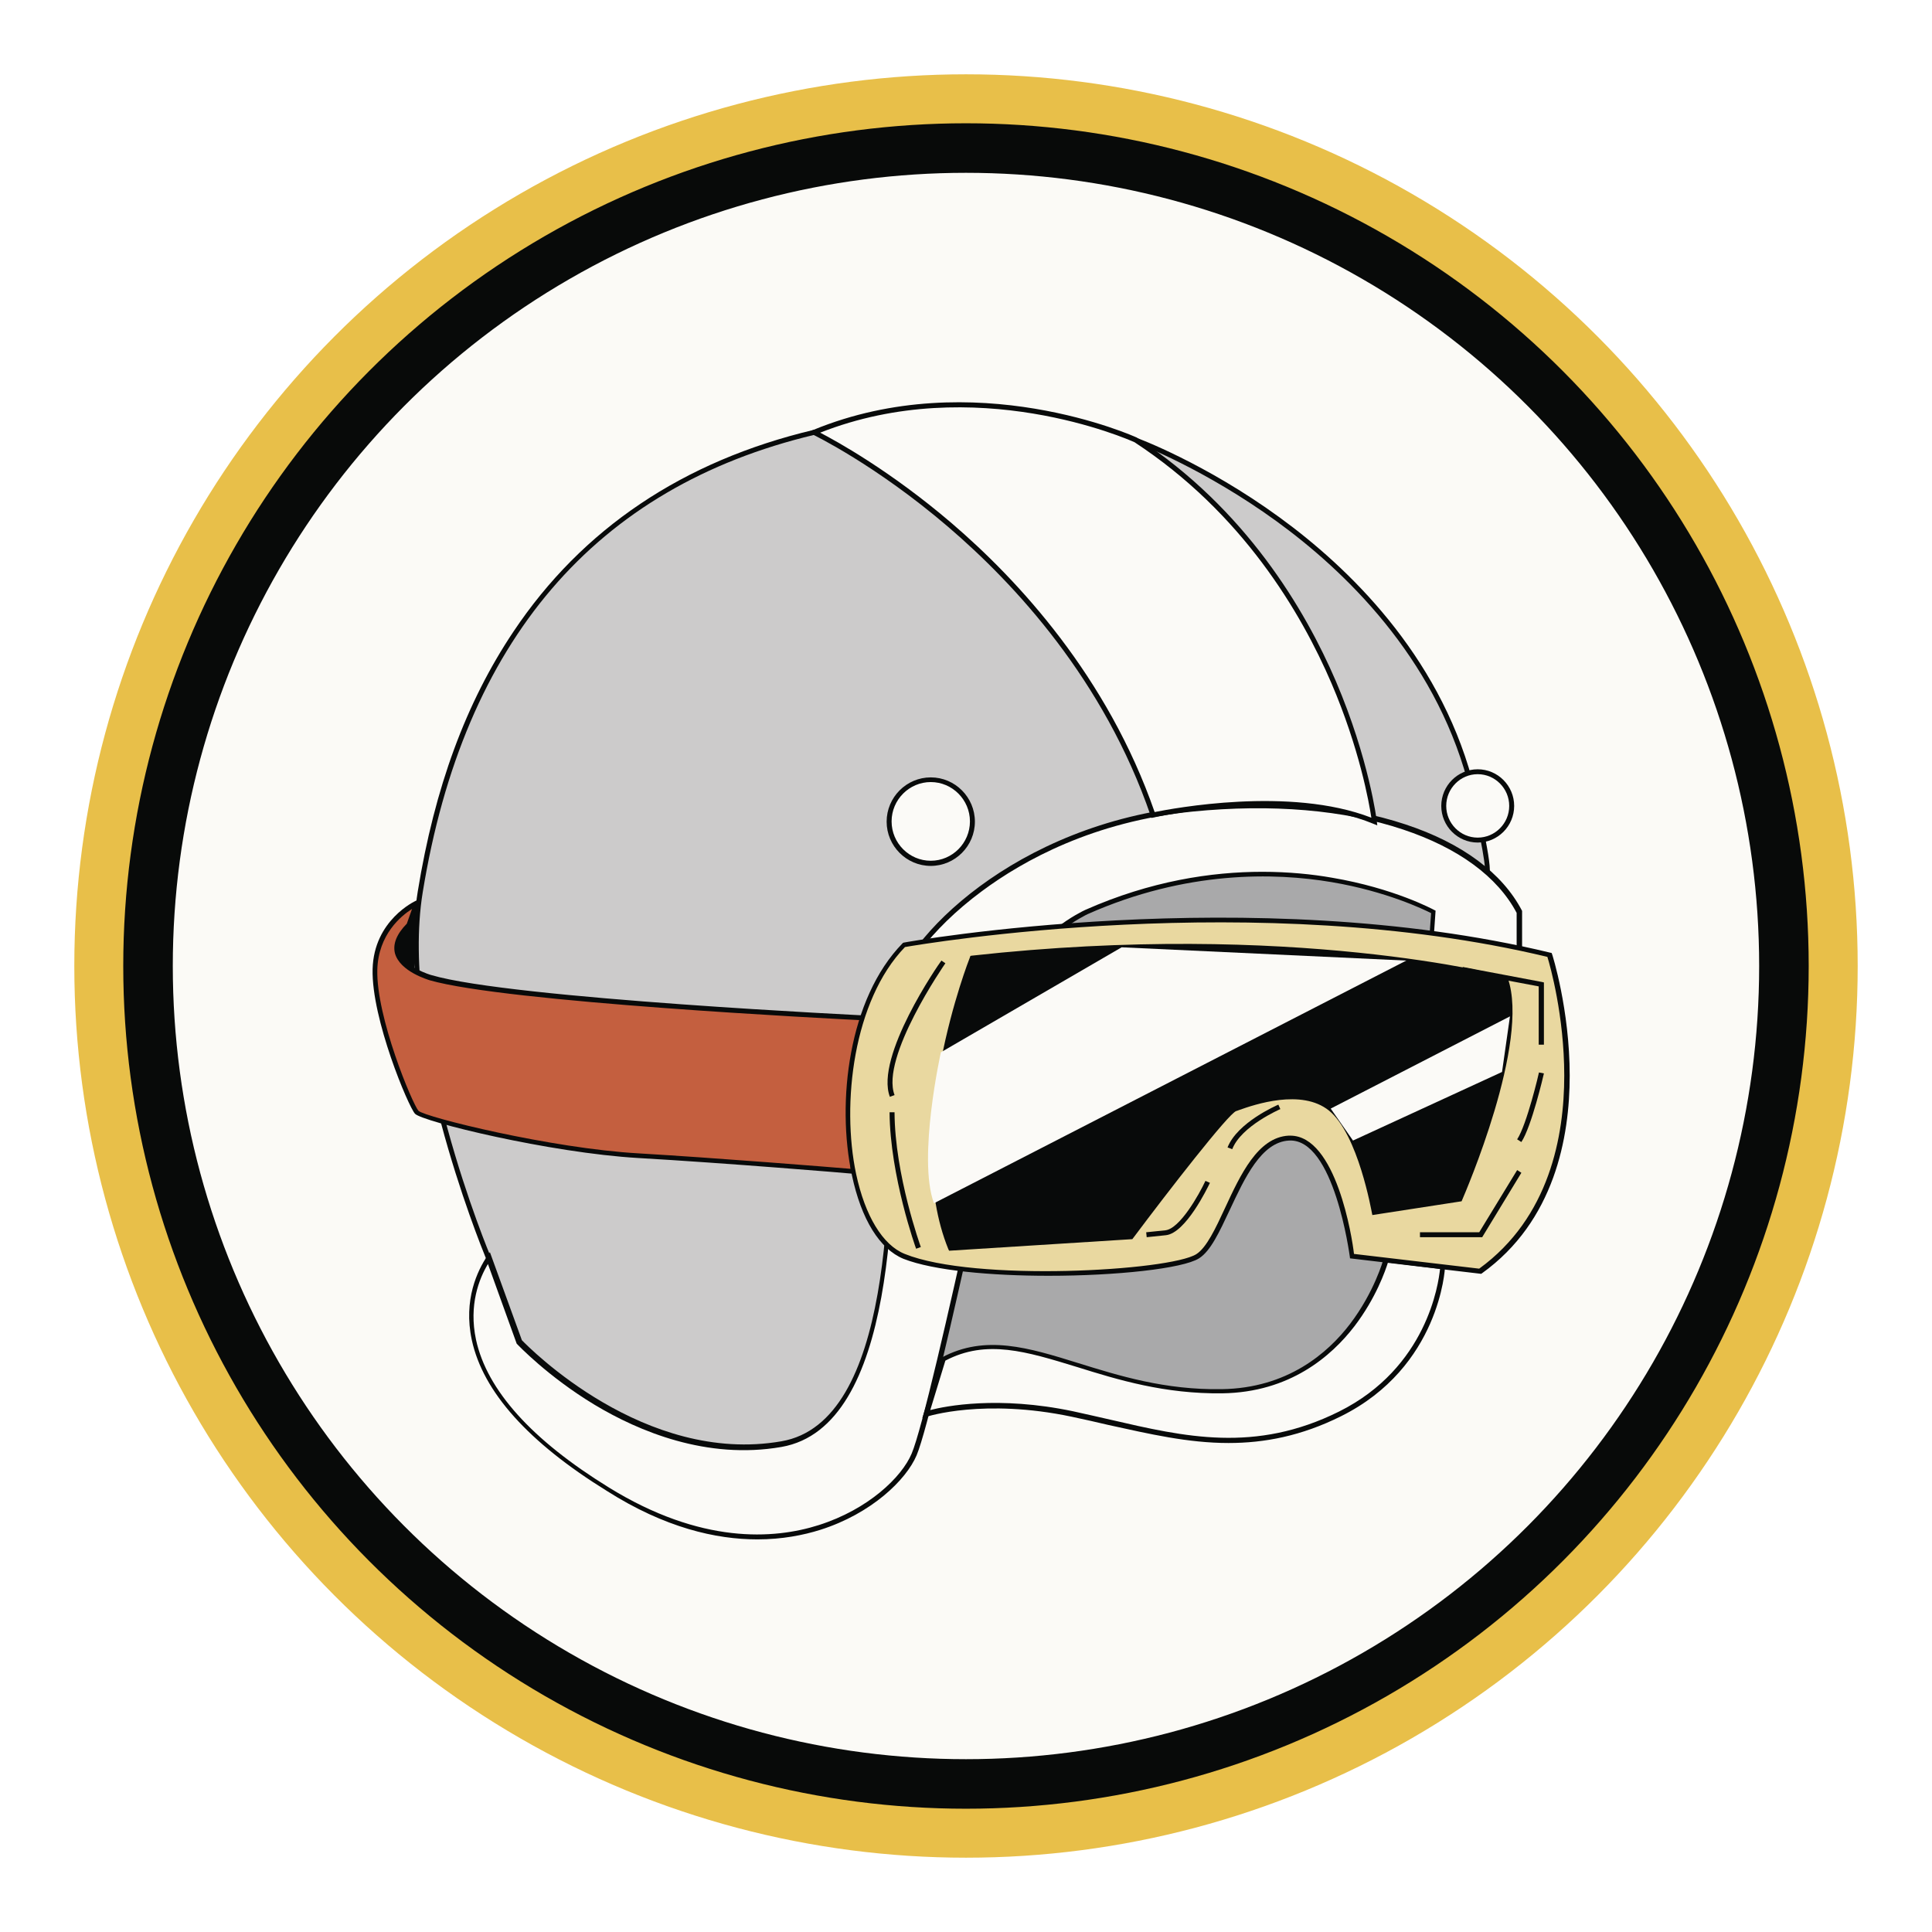
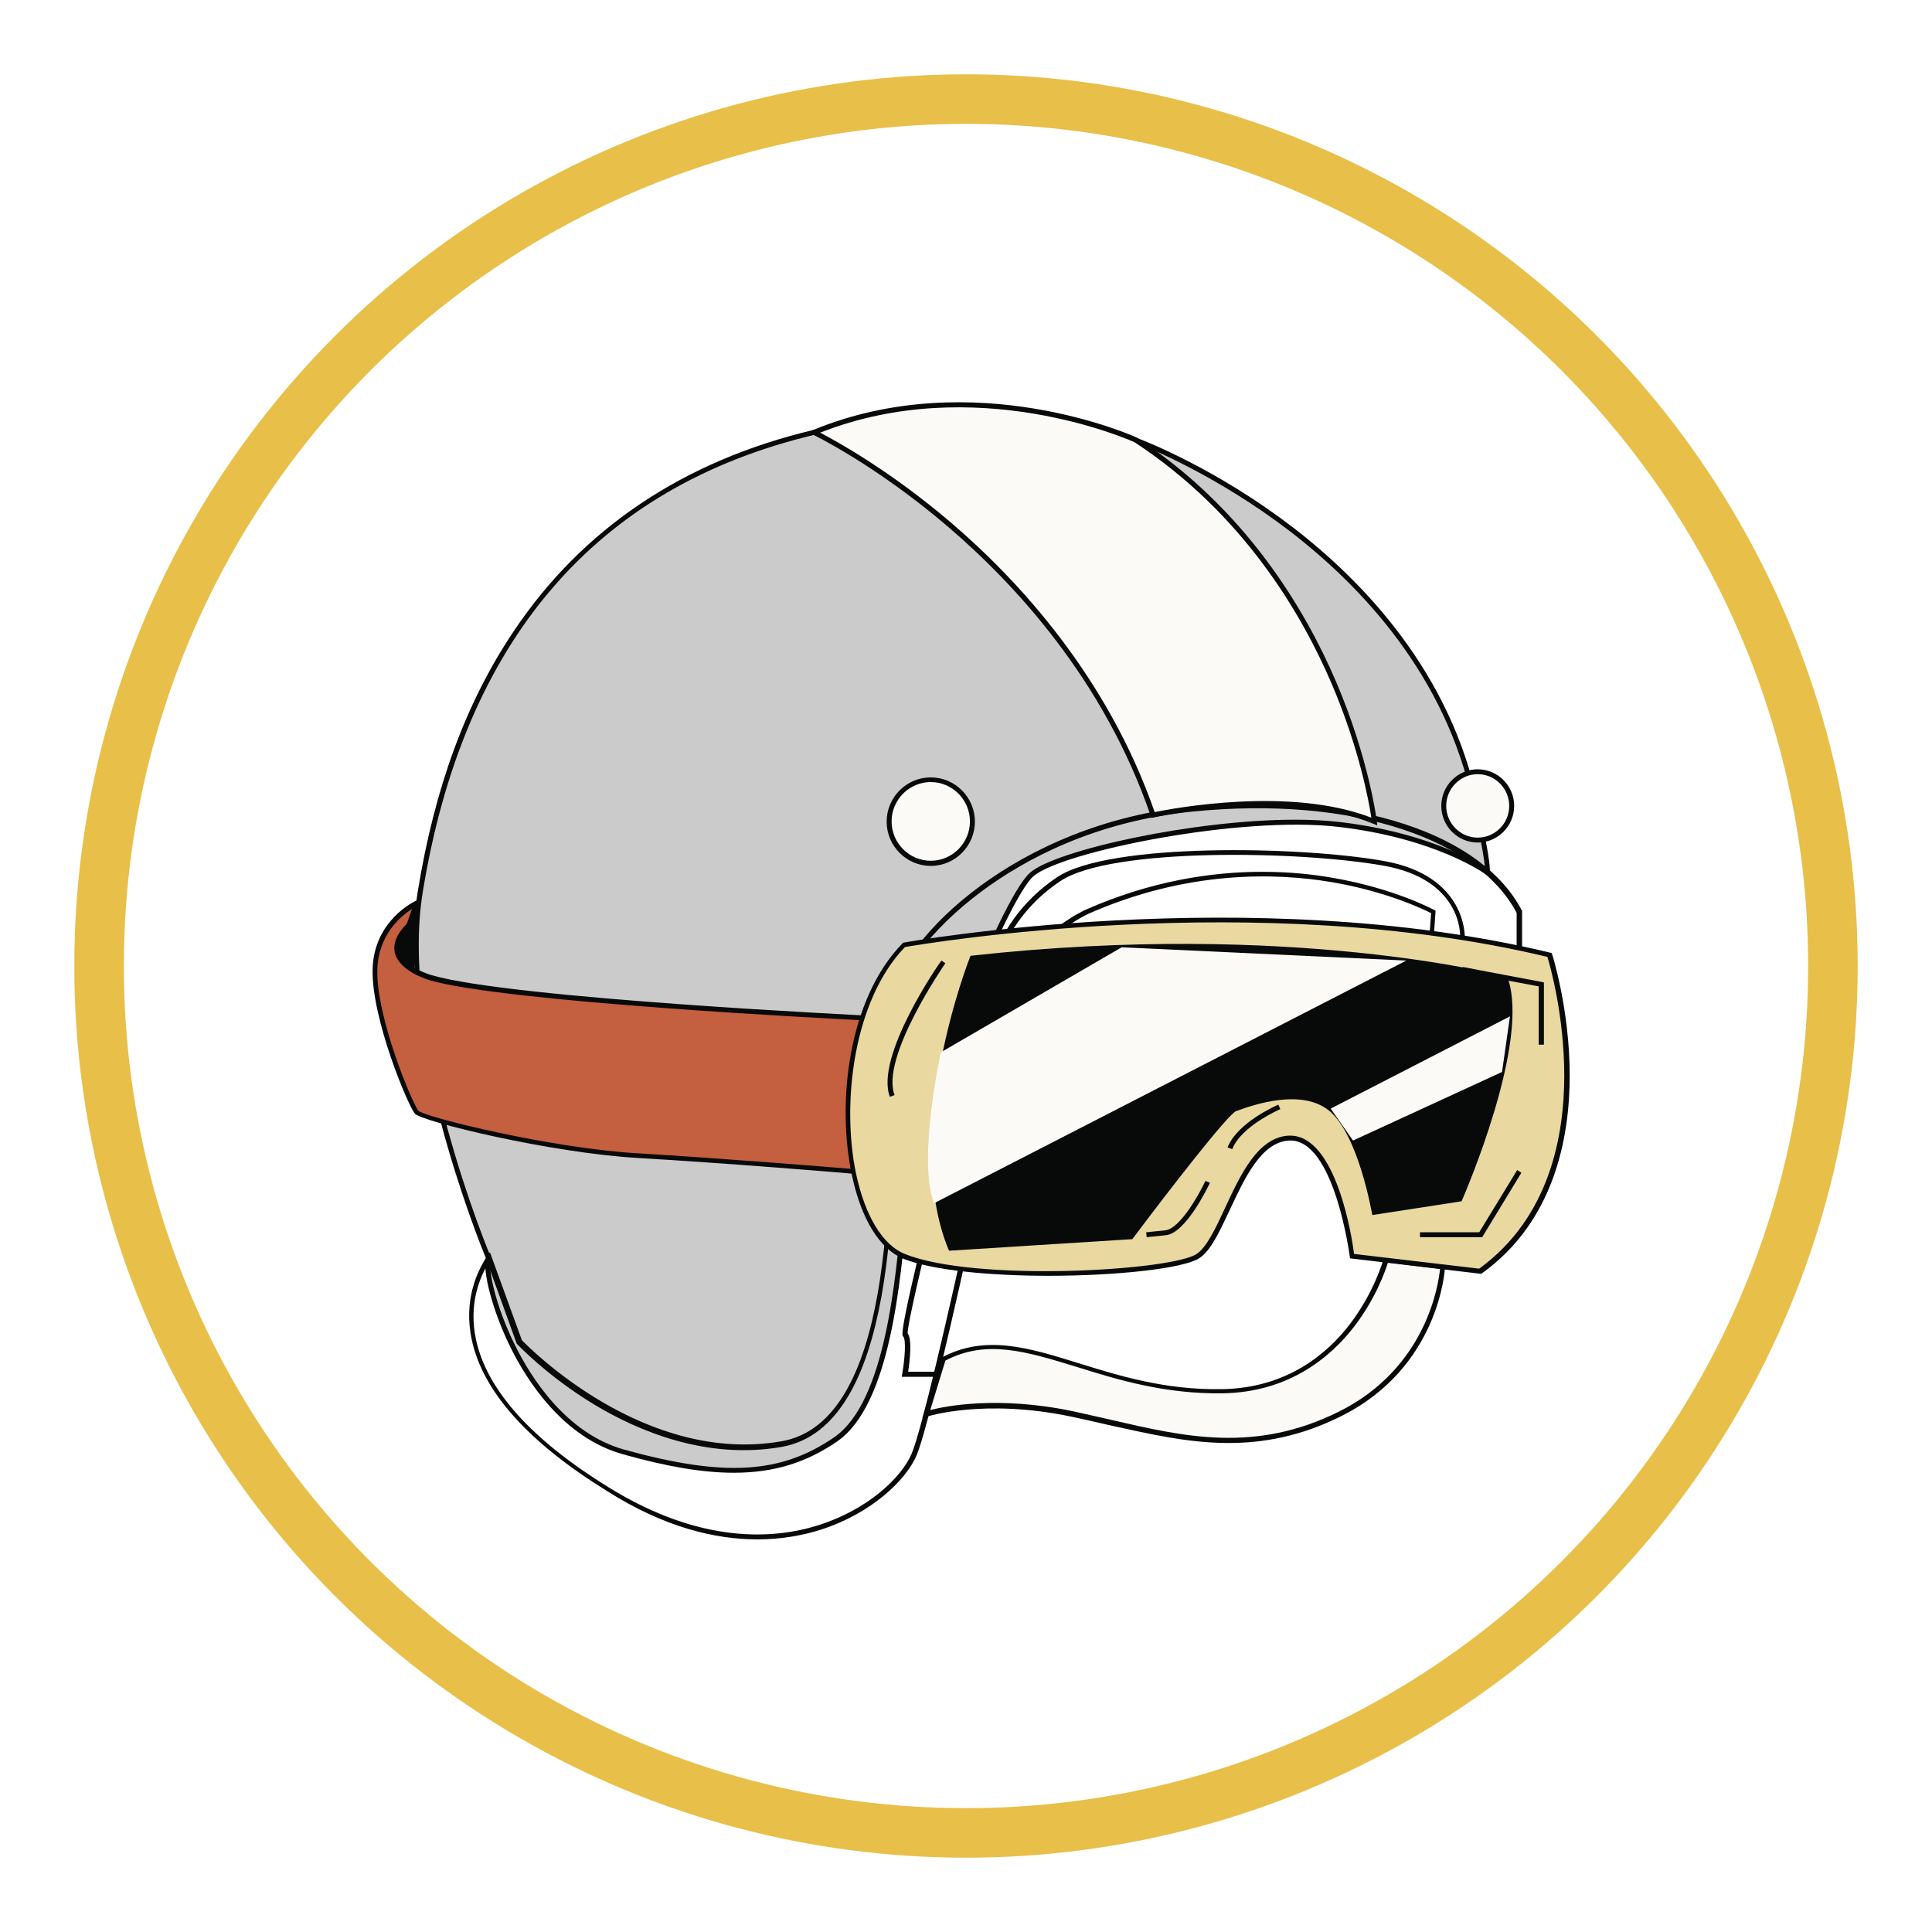
<svg xmlns="http://www.w3.org/2000/svg" width="78" height="78" viewBox="0 0 78 78" fill="none">
  <g filter="url(#filter0_d_2229_6483)">
    <circle cx="39" cy="37" r="35" stroke="#E8BF49" stroke-width="2" />
-     <circle cx="38.999" cy="37" r="33.023" fill="#FBFAF6" stroke="#080A09" stroke-width="2" />
-     <path d="M59.048 35.848C59.048 35.848 59.168 33.445 55.875 32.85C52.582 32.264 44.864 32.085 42.762 33.475C40.66 34.865 40.179 36.821 40.179 36.821C40.179 36.821 36.325 51.652 36.555 51.88C36.776 52.108 36.545 53.478 36.545 53.478H41.921L49.348 55.454L53.733 53.935L57.356 48.872L59.048 35.848Z" fill="#A9A9AA" />
    <path d="M49.338 55.563L53.783 54.024L53.803 53.994L57.437 48.912V48.892L59.138 35.858C59.138 35.828 59.228 33.356 55.875 32.761C52.492 32.155 44.784 32.016 42.692 33.406C40.59 34.805 40.089 36.731 40.069 36.811C40.059 36.85 39.098 40.563 38.167 44.256C36.285 51.781 36.395 51.89 36.465 51.959C36.585 52.078 36.535 52.833 36.425 53.468L36.405 53.587H41.881L49.338 55.563ZM53.663 53.855L49.338 55.354L41.931 53.379H36.666C36.726 52.972 36.836 52.088 36.645 51.83C36.605 51.255 38.788 42.588 40.279 36.85C40.289 36.831 40.78 34.915 42.822 33.565C44.874 32.205 52.512 32.353 55.855 32.949C58.988 33.505 58.958 35.699 58.948 35.838L57.246 48.832L53.663 53.855Z" fill="#080A0A" />
    <path d="M19.729 48.812C19.729 48.812 15.995 39.997 16.966 34.021C17.937 28.035 20.96 18.297 32.862 15.458L45.845 15.765C45.845 15.765 56.656 19.716 59.329 29.475C59.329 29.475 60.13 32.731 60.04 33.217C60.04 33.217 58.058 31.738 54.024 31.281C49.99 30.825 42.832 32.294 41.651 33.306C40.48 34.319 36.796 43.67 36.536 46.579C36.286 49.478 35.875 54.65 33.723 56.119C31.581 57.588 29.238 57.757 25.174 56.625C21.11 55.493 19.418 49.557 19.729 48.812Z" fill="#CCCBCB" />
    <path d="M29.63 57.459C31.261 57.459 32.562 57.042 33.794 56.198C35.936 54.729 36.366 49.746 36.627 46.758L36.647 46.579C36.907 43.571 40.611 34.339 41.722 33.376C42.873 32.383 50.05 30.924 54.014 31.381C57.978 31.837 59.961 33.287 59.98 33.297L60.111 33.396L60.141 33.237C60.231 32.741 59.51 29.792 59.43 29.455C58.038 24.382 54.435 20.908 51.652 18.883C48.639 16.689 45.916 15.686 45.886 15.676L45.866 15.666L32.853 15.358H32.843C27.577 16.609 23.503 19.349 20.73 23.499C18.808 26.367 17.547 29.802 16.866 33.991C15.936 39.739 19.369 48.187 19.619 48.803C19.479 49.289 19.86 50.877 20.61 52.396C21.261 53.716 22.723 56.039 25.155 56.714C26.917 57.211 28.368 57.459 29.63 57.459ZM52.293 31.093C48.178 31.093 42.633 32.324 41.592 33.227C40.34 34.299 36.687 43.77 36.447 46.559L36.426 46.738C36.166 49.686 35.736 54.62 33.674 56.029C31.521 57.509 29.229 57.638 25.205 56.526C22.853 55.871 21.431 53.607 20.791 52.307C20 50.718 19.679 49.17 19.82 48.842L19.84 48.803L19.82 48.763C19.779 48.673 16.106 39.908 17.067 34.021C18.718 23.876 24.034 17.662 32.873 15.557L45.826 15.865C46.046 15.944 48.659 16.957 51.532 19.041C54.295 21.047 57.868 24.491 59.24 29.504C59.44 30.318 59.91 32.363 59.95 33.038C59.41 32.691 57.428 31.569 54.044 31.182C53.504 31.122 52.913 31.093 52.293 31.093Z" fill="#080A0A" />
-     <path d="M41.301 37.565C41.301 37.565 37.728 54.798 36.907 56.724C36.086 58.65 31.281 62.303 24.534 58.144C17.787 53.984 18.708 50.321 19.729 48.803L20.961 52.188C20.961 52.188 25.756 57.33 31.551 56.317C37.347 55.305 35.686 40.504 36.096 38.27C36.507 36.036 41.001 31.381 48.158 30.666C54.875 30.001 59.81 31.887 61.342 34.825V38.171L57.658 37.764L57.858 34.825C57.858 34.825 51.622 31.381 43.854 34.825C43.854 34.825 41.662 35.848 41.301 37.565Z" fill="#FBFAF7" />
    <path d="M30.58 60.149C31.571 60.149 32.432 59.98 33.122 59.762C35.184 59.107 36.586 57.747 37.006 56.754C37.817 54.838 41.261 38.28 41.411 37.575C41.751 35.927 43.893 34.915 43.913 34.905C47.897 33.138 51.471 33.227 53.763 33.614C55.986 33.991 57.477 34.716 57.777 34.865L57.567 37.833L61.451 38.26V34.776L61.441 34.756C60.65 33.247 59.029 32.036 56.736 31.281C54.344 30.487 51.381 30.229 48.158 30.547C40.97 31.262 36.426 35.927 36.005 38.23C35.915 38.717 35.925 39.779 35.935 41.119C35.965 46.112 36.025 55.414 31.551 56.188C26.025 57.151 21.36 52.406 21.07 52.108L19.779 48.554L19.669 48.713C19.288 49.279 18.698 50.47 19.048 52.098C19.498 54.193 21.34 56.238 24.503 58.194C26.846 59.683 28.908 60.149 30.58 60.149ZM50.961 33.197C48.918 33.197 46.456 33.565 43.813 34.736C43.723 34.776 41.561 35.798 41.2 37.545C41.16 37.714 37.617 54.789 36.806 56.685C36.406 57.638 35.054 58.938 33.052 59.573C31.24 60.149 28.297 60.348 24.584 58.055C21.46 56.129 19.659 54.123 19.218 52.088C18.918 50.679 19.348 49.617 19.699 49.031L20.86 52.247L20.87 52.257C20.88 52.267 22.101 53.568 24.013 54.719C25.785 55.781 28.528 56.943 31.551 56.417C36.195 55.603 36.135 46.202 36.105 41.149C36.095 39.809 36.085 38.756 36.175 38.29C36.356 37.287 37.507 35.56 39.639 33.981C41.321 32.731 44.163 31.162 48.148 30.765C51.341 30.448 54.274 30.696 56.646 31.49C58.879 32.234 60.46 33.396 61.231 34.855V38.062L57.757 37.674L57.958 34.766L57.898 34.736C57.877 34.726 56.296 33.862 53.773 33.435C52.992 33.297 52.032 33.197 50.961 33.197Z" fill="#080A0A" />
    <path d="M37.578 32.85C36.649 32.85 35.896 32.094 35.896 31.162C35.896 30.23 36.649 29.475 37.578 29.475C38.507 29.475 39.26 30.23 39.26 31.162C39.26 32.094 38.507 32.85 37.578 32.85Z" fill="#FBFAF7" />
    <path d="M37.578 32.959C38.559 32.959 39.359 32.155 39.359 31.172C39.359 30.189 38.559 29.385 37.578 29.385C36.597 29.385 35.796 30.189 35.796 31.172C35.796 32.155 36.597 32.959 37.578 32.959ZM37.578 29.574C38.448 29.574 39.159 30.289 39.159 31.162C39.159 32.036 38.448 32.751 37.578 32.751C36.707 32.751 35.996 32.036 35.996 31.162C35.996 30.289 36.707 29.574 37.578 29.574Z" fill="#080A0A" />
    <path d="M59.66 31.917C58.902 31.917 58.288 31.299 58.288 30.537C58.288 29.775 58.902 29.157 59.66 29.157C60.417 29.157 61.031 29.775 61.031 30.537C61.031 31.299 60.417 31.917 59.66 31.917Z" fill="#FBFAF7" />
    <path d="M59.659 32.016C60.47 32.016 61.131 31.351 61.131 30.537C61.131 29.723 60.47 29.058 59.659 29.058C58.849 29.058 58.188 29.723 58.188 30.537C58.188 31.351 58.849 32.016 59.659 32.016ZM59.659 29.256C60.36 29.256 60.931 29.832 60.931 30.537C60.931 31.242 60.36 31.817 59.659 31.817C58.959 31.817 58.388 31.242 58.388 30.537C58.388 29.832 58.959 29.256 59.659 29.256Z" fill="#080A0A" />
    <path d="M16.965 34.468L16.715 37.178L16.494 37.426C16.494 37.426 15.493 36.751 15.714 35.947C15.934 35.143 16.965 34.468 16.965 34.468Z" fill="#080A0A" />
    <path d="M35.244 39.114C35.244 39.114 20.649 38.429 17.376 37.466C17.376 37.466 15.024 36.811 16.505 35.342L16.815 34.478C16.815 34.478 15.184 35.203 15.124 37.148C15.064 39.094 16.555 42.638 16.815 42.916C17.076 43.194 22.231 44.465 25.765 44.663C29.288 44.861 34.453 45.298 34.453 45.298C34.453 45.298 33.933 41.109 35.244 39.114Z" fill="#C45F3F" />
    <path d="M34.563 45.407L34.553 45.288C34.543 45.249 34.052 41.119 35.334 39.173L35.424 39.024L35.254 39.014C35.103 39.005 20.639 38.32 17.416 37.367C17.405 37.367 16.314 37.049 16.144 36.414C16.064 36.106 16.214 35.768 16.585 35.401L16.605 35.381L16.995 34.279L16.785 34.369C16.765 34.379 15.093 35.143 15.043 37.128C14.993 39.134 16.494 42.688 16.755 42.965C17.045 43.283 22.21 44.544 25.764 44.752C29.247 44.951 34.403 45.378 34.453 45.388L34.563 45.407ZM35.074 39.203C33.972 41.079 34.273 44.494 34.343 45.189C33.542 45.12 28.957 44.752 25.774 44.564C22.26 44.365 17.165 43.104 16.895 42.846C16.655 42.578 15.183 39.064 15.233 37.148C15.273 35.729 16.194 34.974 16.635 34.696L16.424 35.292C16.014 35.709 15.854 36.106 15.944 36.483C16.144 37.228 17.295 37.555 17.345 37.575C20.409 38.459 33.432 39.124 35.074 39.203Z" fill="#080A0A" />
    <path d="M37.397 55.077C37.397 55.077 39.689 54.322 43.293 55.077C46.897 55.831 50.12 57.052 54.104 55.077C58.088 53.101 58.248 49.14 58.248 49.14L55.956 48.872C55.956 48.872 54.544 54.084 49.349 54.163C44.144 54.243 41.181 51.215 38.087 52.873L37.397 55.077Z" fill="#FBFAF7" />
    <path d="M49.599 56.258C51.04 56.258 52.532 55.98 54.144 55.176C58.138 53.19 58.338 49.2 58.338 49.16V49.071L55.865 48.783L55.845 48.862C55.845 48.872 55.485 50.163 54.504 51.453C53.603 52.634 51.971 54.044 49.329 54.084C47.026 54.123 45.164 53.538 43.533 53.032C41.521 52.406 39.779 51.87 38.027 52.803L37.987 52.823L37.236 55.255L37.417 55.196C37.437 55.186 39.729 54.451 43.263 55.196C43.763 55.305 44.273 55.414 44.764 55.533C46.396 55.891 47.967 56.258 49.599 56.258ZM58.138 49.229C58.078 49.825 57.607 53.22 54.063 54.987C50.67 56.675 47.827 56.01 44.824 55.315C44.334 55.206 43.833 55.086 43.323 54.977C40.3 54.342 38.167 54.769 37.557 54.928L38.167 52.932C39.829 52.059 41.441 52.565 43.483 53.19C45.134 53.706 47.016 54.282 49.349 54.252C52.072 54.213 53.753 52.754 54.684 51.542C55.555 50.401 55.935 49.289 56.035 48.971L58.138 49.229Z" fill="#080A0A" />
    <path d="M55.484 31.162C55.484 31.162 54.313 21.315 45.844 15.765C45.844 15.765 39.388 12.777 32.861 15.458C32.861 15.458 42.892 20.252 46.535 30.894C46.545 30.904 51.921 29.683 55.484 31.162Z" fill="#FBFAF7" />
    <path d="M55.605 31.321L55.585 31.152C55.585 31.132 55.275 28.641 53.934 25.504C52.693 22.615 50.3 18.555 45.906 15.676L45.896 15.666C45.836 15.636 39.329 12.688 32.832 15.358L32.622 15.448L32.822 15.547C32.842 15.557 35.355 16.768 38.278 19.27C40.971 21.573 44.574 25.454 46.456 30.934L46.486 31.023L46.576 31.003C46.626 30.994 51.962 29.812 55.455 31.262L55.605 31.321ZM45.806 15.855C50.15 18.704 52.522 22.714 53.754 25.583C54.885 28.224 55.275 30.408 55.365 31.013C52.072 29.733 47.317 30.646 46.616 30.785C44.714 25.315 41.111 21.424 38.408 19.111C35.945 17.006 33.763 15.805 33.112 15.468C39.359 13.006 45.565 15.745 45.806 15.855Z" fill="#080A0A" />
    <path d="M54.595 48.713C54.595 48.713 53.984 43.849 52.042 43.948C50.1 44.047 49.49 48.008 48.359 48.713C47.237 49.418 39.259 49.825 36.496 48.713C33.734 47.601 33.223 39.491 36.496 36.146C36.496 36.146 50.401 33.614 62.563 36.553C62.563 36.553 65.376 45.298 59.76 49.329L54.595 48.713Z" fill="#E9D8A0" />
    <path d="M42.332 49.507C45.064 49.507 47.747 49.219 48.408 48.803C48.878 48.505 49.229 47.74 49.649 46.847C50.25 45.566 50.92 44.107 52.041 44.047C53.863 43.948 54.484 48.673 54.494 48.723L54.504 48.803L59.799 49.428L59.829 49.408C62.762 47.304 63.373 43.908 63.373 41.427C63.373 38.756 62.672 36.543 62.662 36.523L62.642 36.473L62.592 36.463C50.55 33.555 36.616 36.026 36.486 36.056L36.456 36.066L36.436 36.086C34.263 38.31 33.763 42.479 34.394 45.447C34.774 47.234 35.515 48.425 36.476 48.822C37.687 49.299 40.029 49.507 42.332 49.507ZM52.092 43.849C52.072 43.849 52.051 43.849 52.022 43.849C50.78 43.919 50.08 45.427 49.459 46.767C49.078 47.592 48.708 48.376 48.298 48.634C47.227 49.309 39.349 49.766 36.526 48.624C35.635 48.267 34.924 47.085 34.564 45.398C33.963 42.559 34.454 38.389 36.536 36.235C37.286 36.106 50.76 33.823 62.472 36.632C62.582 36.98 63.153 39.014 63.153 41.427C63.153 43.849 62.562 47.155 59.719 49.219L54.664 48.624C54.594 47.979 53.943 43.849 52.092 43.849Z" fill="#080A0A" />
    <path d="M45.675 47.929C45.675 47.929 49.429 42.906 49.89 42.757C50.35 42.608 52.492 41.764 53.724 42.757C54.955 43.75 55.485 46.936 55.485 46.936L58.939 46.4C58.939 46.4 61.702 40.087 60.781 37.506C60.781 37.506 52.322 35.222 39.259 36.672C39.259 36.672 36.476 43.67 38.388 48.386L45.675 47.929Z" fill="#080A0A" />
    <path d="M38.318 48.495L45.715 48.028L45.745 47.989C47.187 46.063 49.599 42.956 49.909 42.856C49.939 42.846 49.98 42.836 50.02 42.817C50.64 42.598 52.542 41.943 53.653 42.836C54.834 43.789 55.375 46.926 55.385 46.956L55.405 47.055L59.009 46.499L59.029 46.45C59.139 46.192 61.791 40.077 60.871 37.486L60.85 37.436L60.8 37.426C60.72 37.406 52.172 35.153 39.239 36.582L39.178 36.592L39.158 36.652C39.128 36.721 36.376 43.74 38.288 48.435L38.318 48.495ZM45.615 47.83L38.448 48.276C36.706 43.879 39.068 37.426 39.319 36.761C51.661 35.411 59.97 37.416 60.7 37.595C61.501 40.027 59.119 45.725 58.868 46.321L55.565 46.827C55.465 46.271 54.914 43.591 53.783 42.678C52.592 41.715 50.61 42.4 49.959 42.628C49.919 42.638 49.879 42.658 49.849 42.668C49.399 42.817 46.306 46.916 45.615 47.83Z" fill="#080A0A" />
    <path d="M49.749 44.395C50.11 43.462 51.671 42.787 51.691 42.777L51.611 42.598C51.541 42.628 49.96 43.313 49.559 44.325L49.749 44.395Z" fill="#080A0A" />
    <path d="M46.295 47.949L47.066 47.869C47.867 47.79 48.748 45.963 48.848 45.755L48.667 45.675C48.417 46.212 47.636 47.611 47.046 47.671L46.275 47.75L46.295 47.949Z" fill="#080A0A" />
    <path d="M57.328 47.949H59.84L61.422 45.348L61.252 45.239L59.72 47.75H57.328V47.949Z" fill="#080A0A" />
    <path d="M62.132 40.176H62.332V37.664L62.252 37.645C62.222 37.635 59.339 37.099 59.059 37.039L59.019 37.238C59.269 37.287 61.651 37.734 62.122 37.823V40.176H62.132Z" fill="#080A0A" />
-     <path d="M61.421 44.107C61.831 43.492 62.312 41.427 62.332 41.337L62.132 41.298C62.132 41.318 61.641 43.412 61.251 43.998L61.421 44.107Z" fill="#080A0A" />
-     <path d="M36.986 48.415L37.176 48.346C37.166 48.316 36.125 45.437 36.115 42.906H35.914C35.934 45.487 36.976 48.395 36.986 48.415Z" fill="#080A0A" />
    <path d="M35.926 42.281L36.116 42.211C35.535 40.692 38.138 36.93 38.168 36.89L38.008 36.781C37.888 36.93 35.315 40.662 35.926 42.281Z" fill="#080A0A" />
    <path d="M45.284 36.245L37.986 40.484C37.986 40.484 37.035 44.762 37.706 46.579L56.775 36.781L45.284 36.245Z" fill="#FBFAF7" />
    <path d="M60.641 41.278L60.961 39.034L53.724 42.757L54.624 44.047L60.641 41.278Z" fill="#FBFAF7" />
  </g>
  <defs>
    <filter id="filter0_d_2229_6483" x="0.5" y="0.5" width="77" height="77" filterUnits="userSpaceOnUse" color-interpolation-filters="sRGB">
      <feFlood flood-opacity="0" result="BackgroundImageFix" />
      <feColorMatrix in="SourceAlpha" type="matrix" values="0 0 0 0 0 0 0 0 0 0 0 0 0 0 0 0 0 0 127 0" result="hardAlpha" />
      <feOffset dy="2" />
      <feGaussianBlur stdDeviation="1.25" />
      <feComposite in2="hardAlpha" operator="out" />
      <feColorMatrix type="matrix" values="0 0 0 0 0 0 0 0 0 0 0 0 0 0 0 0 0 0 0.25 0" />
      <feBlend mode="normal" in2="BackgroundImageFix" result="effect1_dropShadow_2229_6483" />
      <feBlend mode="normal" in="SourceGraphic" in2="effect1_dropShadow_2229_6483" result="shape" />
    </filter>
  </defs>
</svg>